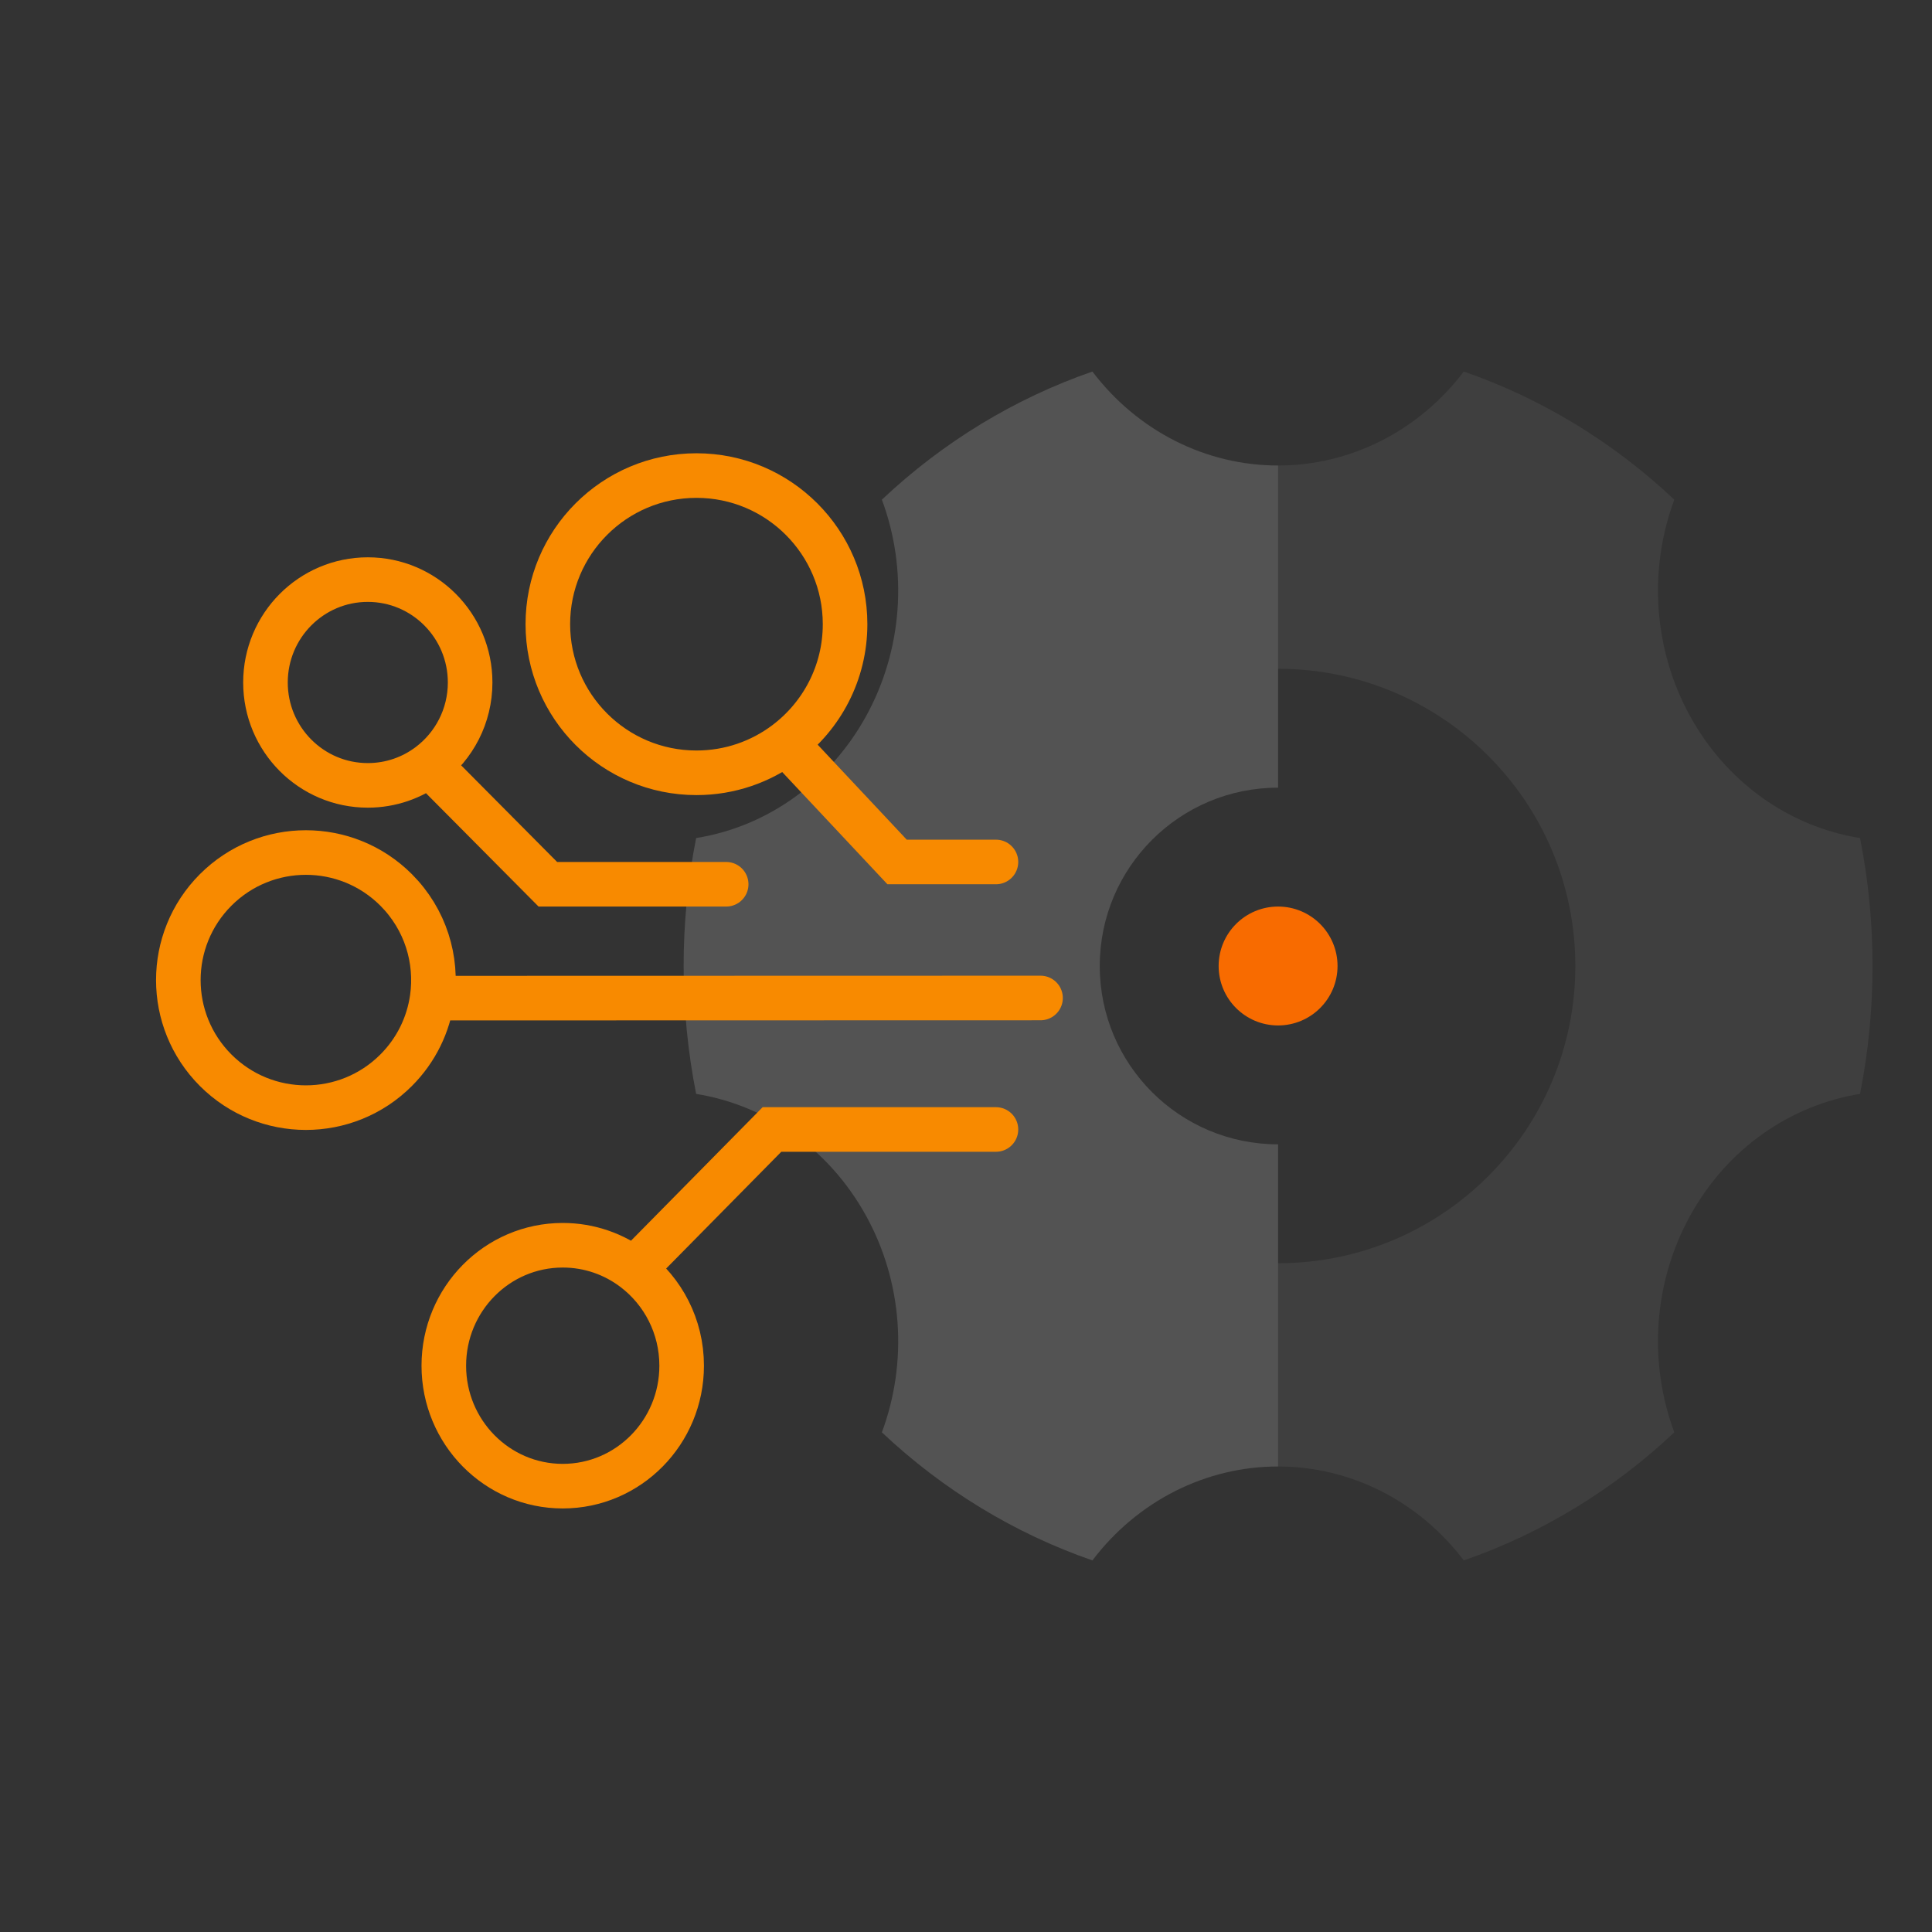
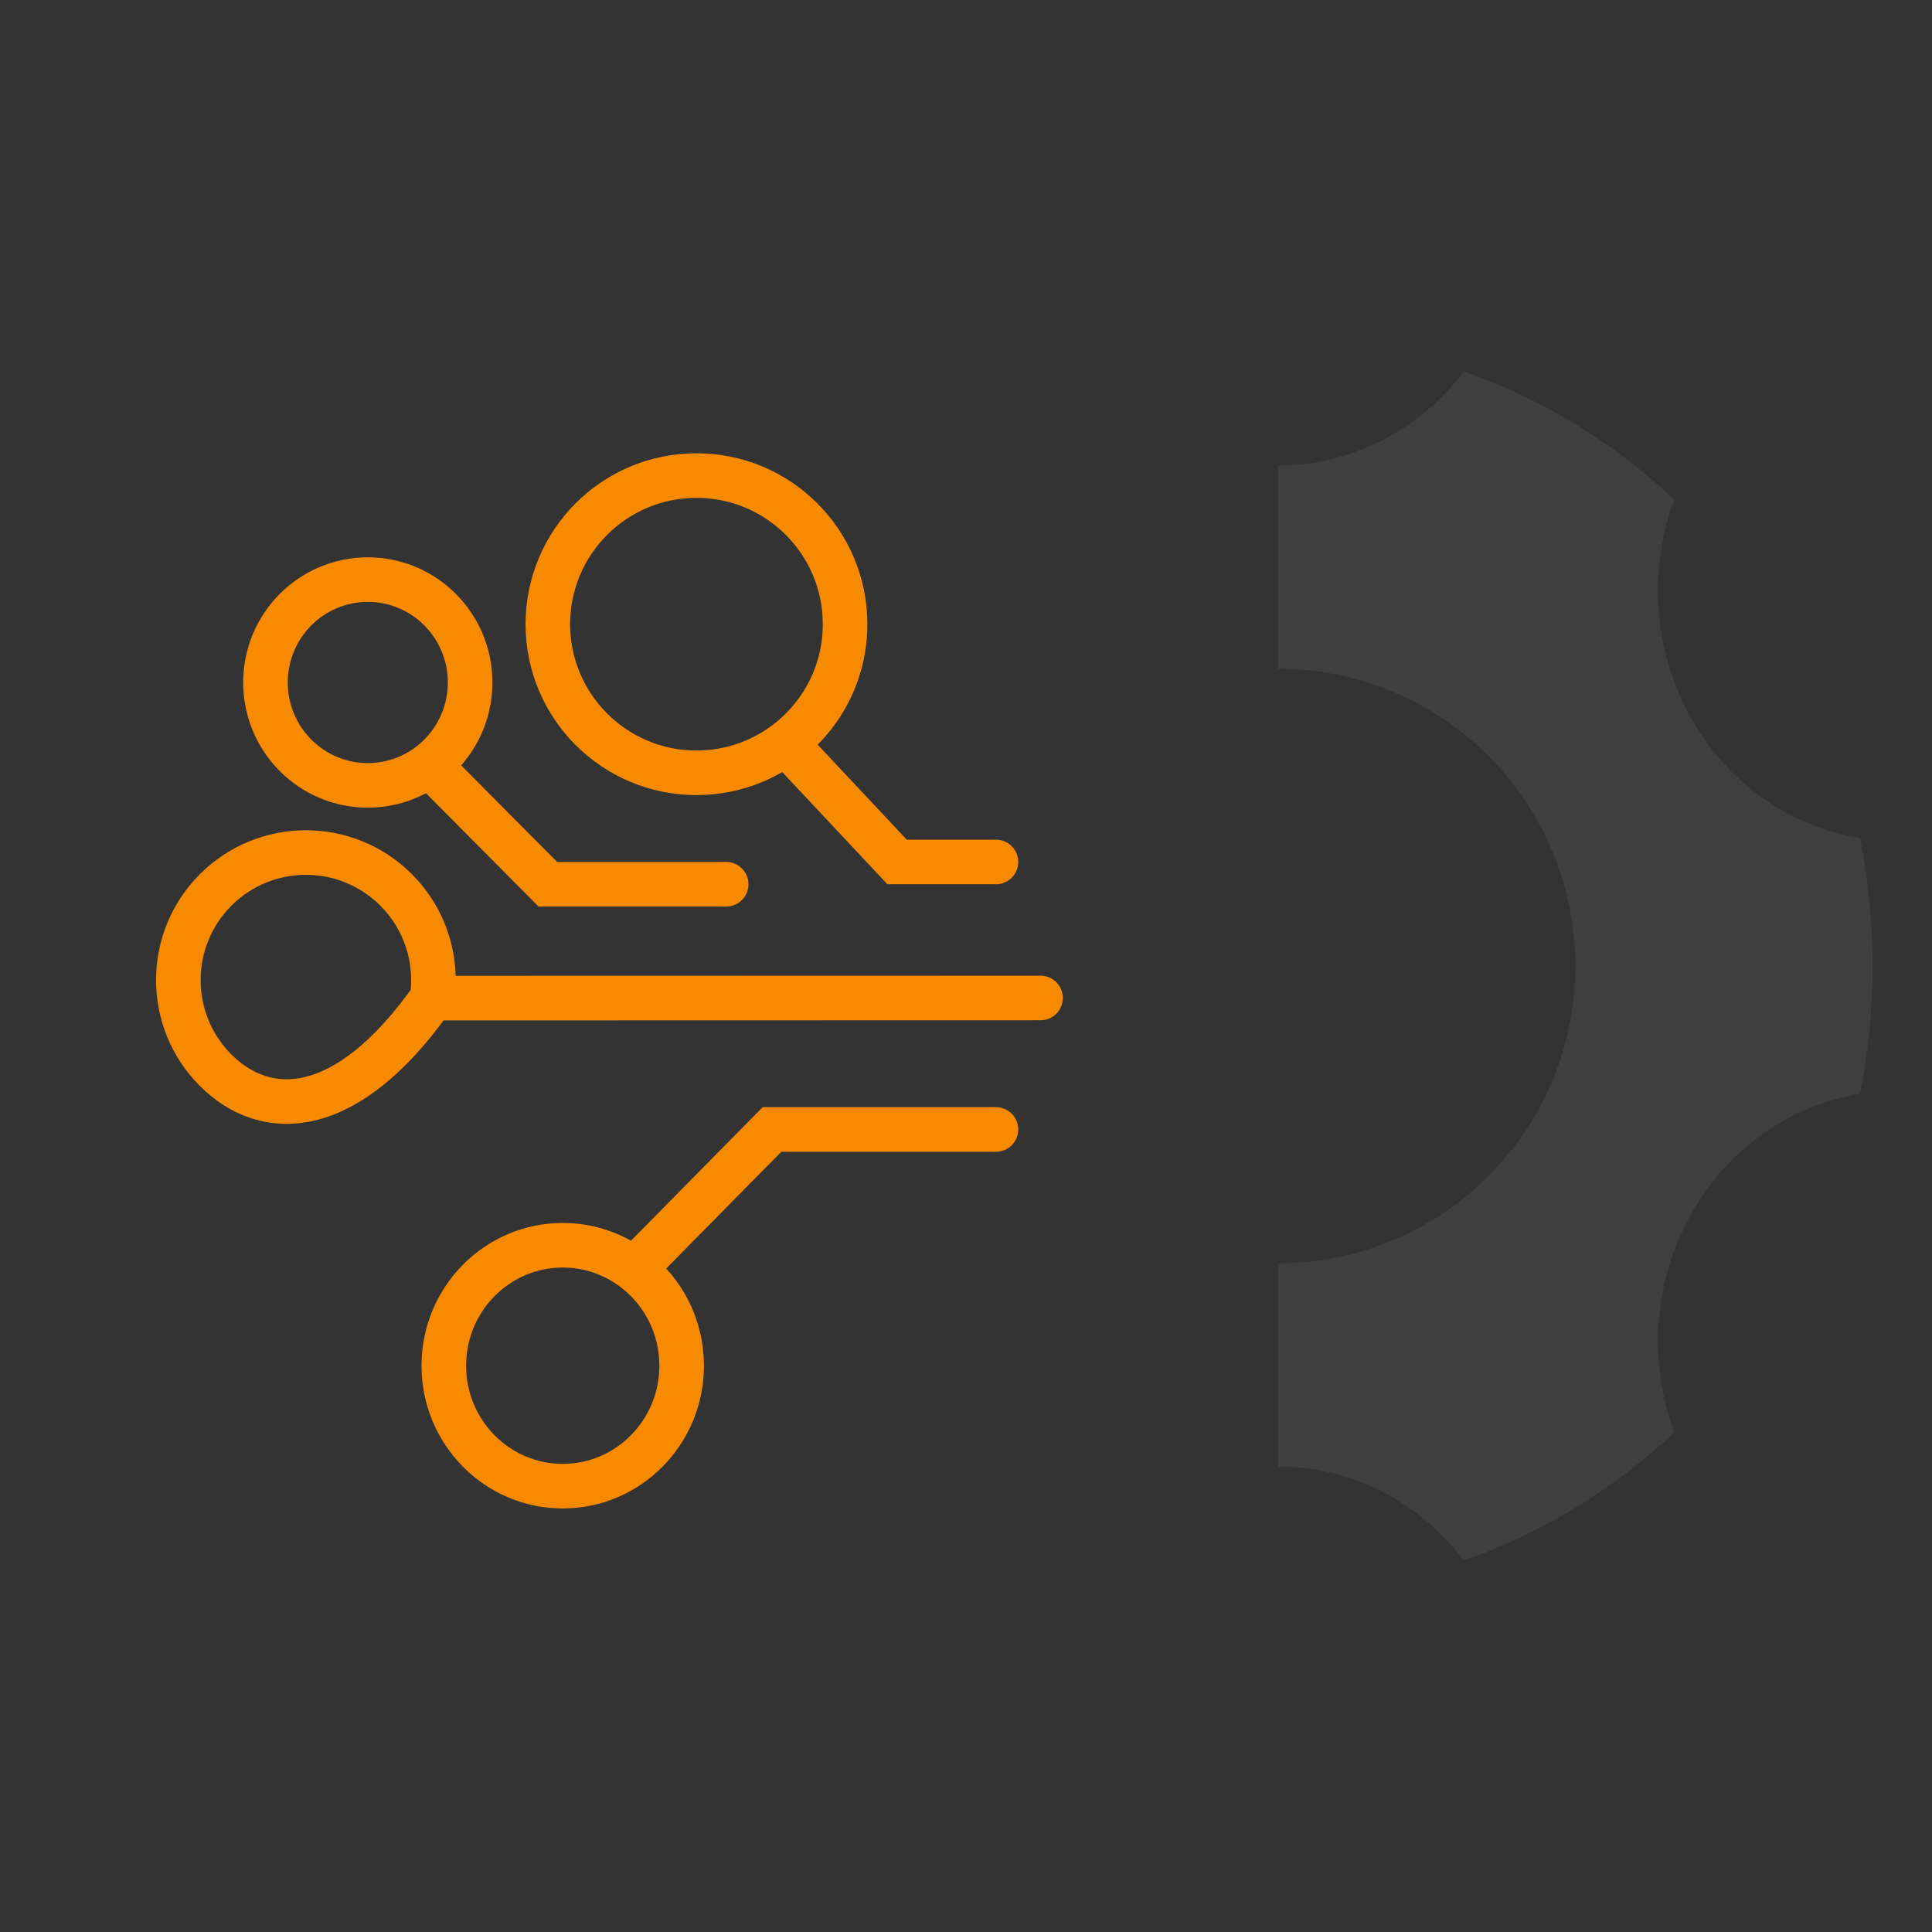
<svg xmlns="http://www.w3.org/2000/svg" width="130" height="130" viewBox="0 0 130 130" fill="none">
  <rect x="0" y="0" width="130" height="130" fill="#333333" stroke="none" />
  <path d="M92.933 100.335C90.769 99.242 88.4 98.675 86 98.677L86 85C97.046 85 106 76.046 106 65C106 53.954 97.046 45 86 45L86 31.323C88.4 31.325 90.77 30.757 92.933 29.663C95.096 28.568 96.997 26.974 98.494 25C103.731 26.814 108.554 29.749 112.66 33.621C111.786 35.972 111.427 38.499 111.608 41.016C111.79 43.533 112.507 45.975 113.708 48.16C114.906 50.349 116.558 52.226 118.54 53.651C120.523 55.076 122.785 56.012 125.158 56.39C126.281 62.068 126.281 67.928 125.158 73.606C120.519 74.355 116.24 77.226 113.708 81.836C112.507 84.021 111.789 86.464 111.607 88.981C111.426 91.499 111.786 94.028 112.66 96.379C108.554 100.249 103.731 103.183 98.494 104.996C96.997 103.022 95.096 101.429 92.933 100.335Z" fill="white" fill-opacity="0.06" />
-   <path d="M86 98.677C83.6 98.675 81.231 99.242 79.067 100.335C76.904 101.429 75.003 103.022 73.506 104.996C68.269 103.183 63.446 100.249 59.34 96.379C60.214 94.028 60.574 91.499 60.393 88.981C60.211 86.464 59.493 84.021 58.292 81.836C55.76 77.226 51.481 74.355 46.842 73.606C45.719 67.928 45.719 62.068 46.842 56.39C49.215 56.012 51.477 55.076 53.459 53.651C55.442 52.226 57.094 50.349 58.292 48.16C59.493 45.975 60.21 43.533 60.392 41.016C60.573 38.499 60.214 35.972 59.34 33.621C63.446 29.749 68.269 26.814 73.506 25C75.003 26.974 76.904 28.568 79.067 29.663C81.23 30.757 83.6 31.325 86 31.323L86 53C79.373 53 74 58.373 74 65C74 71.627 79.373 77 86 77L86 98.677Z" fill="white" fill-opacity="0.16" />
-   <circle cx="86" cy="65" r="4" fill="#F86B00" />
  <path d="M52.863 50.001C51.192 51.256 49.114 52 46.863 52C41.34 52 36.863 47.523 36.863 42C36.863 36.477 41.34 32 46.863 32C52.386 32 56.863 36.477 56.863 42C56.863 45.272 55.292 48.176 52.863 50.001ZM52.863 50.001L60.363 58H67.015" stroke="#F88A00" stroke-width="3" stroke-linecap="round" />
-   <path d="M29.08 67.162C28.827 68.938 28.018 70.651 26.652 72.017C23.3 75.369 17.866 75.369 14.514 72.017C11.162 68.665 11.162 63.231 14.514 59.879C17.866 56.527 23.3 56.527 26.652 59.879C28.637 61.865 29.447 64.581 29.08 67.162ZM29.08 67.162L70.015 67.152" stroke="#F88A00" stroke-width="3" stroke-linecap="round" />
+   <path d="M29.08 67.162C23.3 75.369 17.866 75.369 14.514 72.017C11.162 68.665 11.162 63.231 14.514 59.879C17.866 56.527 23.3 56.527 26.652 59.879C28.637 61.865 29.447 64.581 29.08 67.162ZM29.08 67.162L70.015 67.152" stroke="#F88A00" stroke-width="3" stroke-linecap="round" />
  <path d="M28.88 51.462C27.729 52.331 26.299 52.846 24.748 52.846C20.946 52.846 17.863 49.747 17.863 45.923C17.863 42.1 20.946 39 24.748 39C28.551 39 31.634 42.1 31.634 45.923C31.634 48.188 30.552 50.199 28.88 51.462ZM28.88 51.462L36.863 59.5H48.863" stroke="#F88A00" stroke-width="3" stroke-linecap="round" />
  <path d="M42.666 85.41C41.329 84.393 39.666 83.79 37.865 83.79C33.446 83.79 29.863 87.419 29.863 91.895C29.863 96.371 33.446 100 37.865 100C42.284 100 45.867 96.371 45.867 91.895C45.867 89.243 44.61 86.889 42.666 85.41ZM42.666 85.41L51.944 76H67.015" stroke="#F88A00" stroke-width="3" stroke-linecap="round" />
</svg>